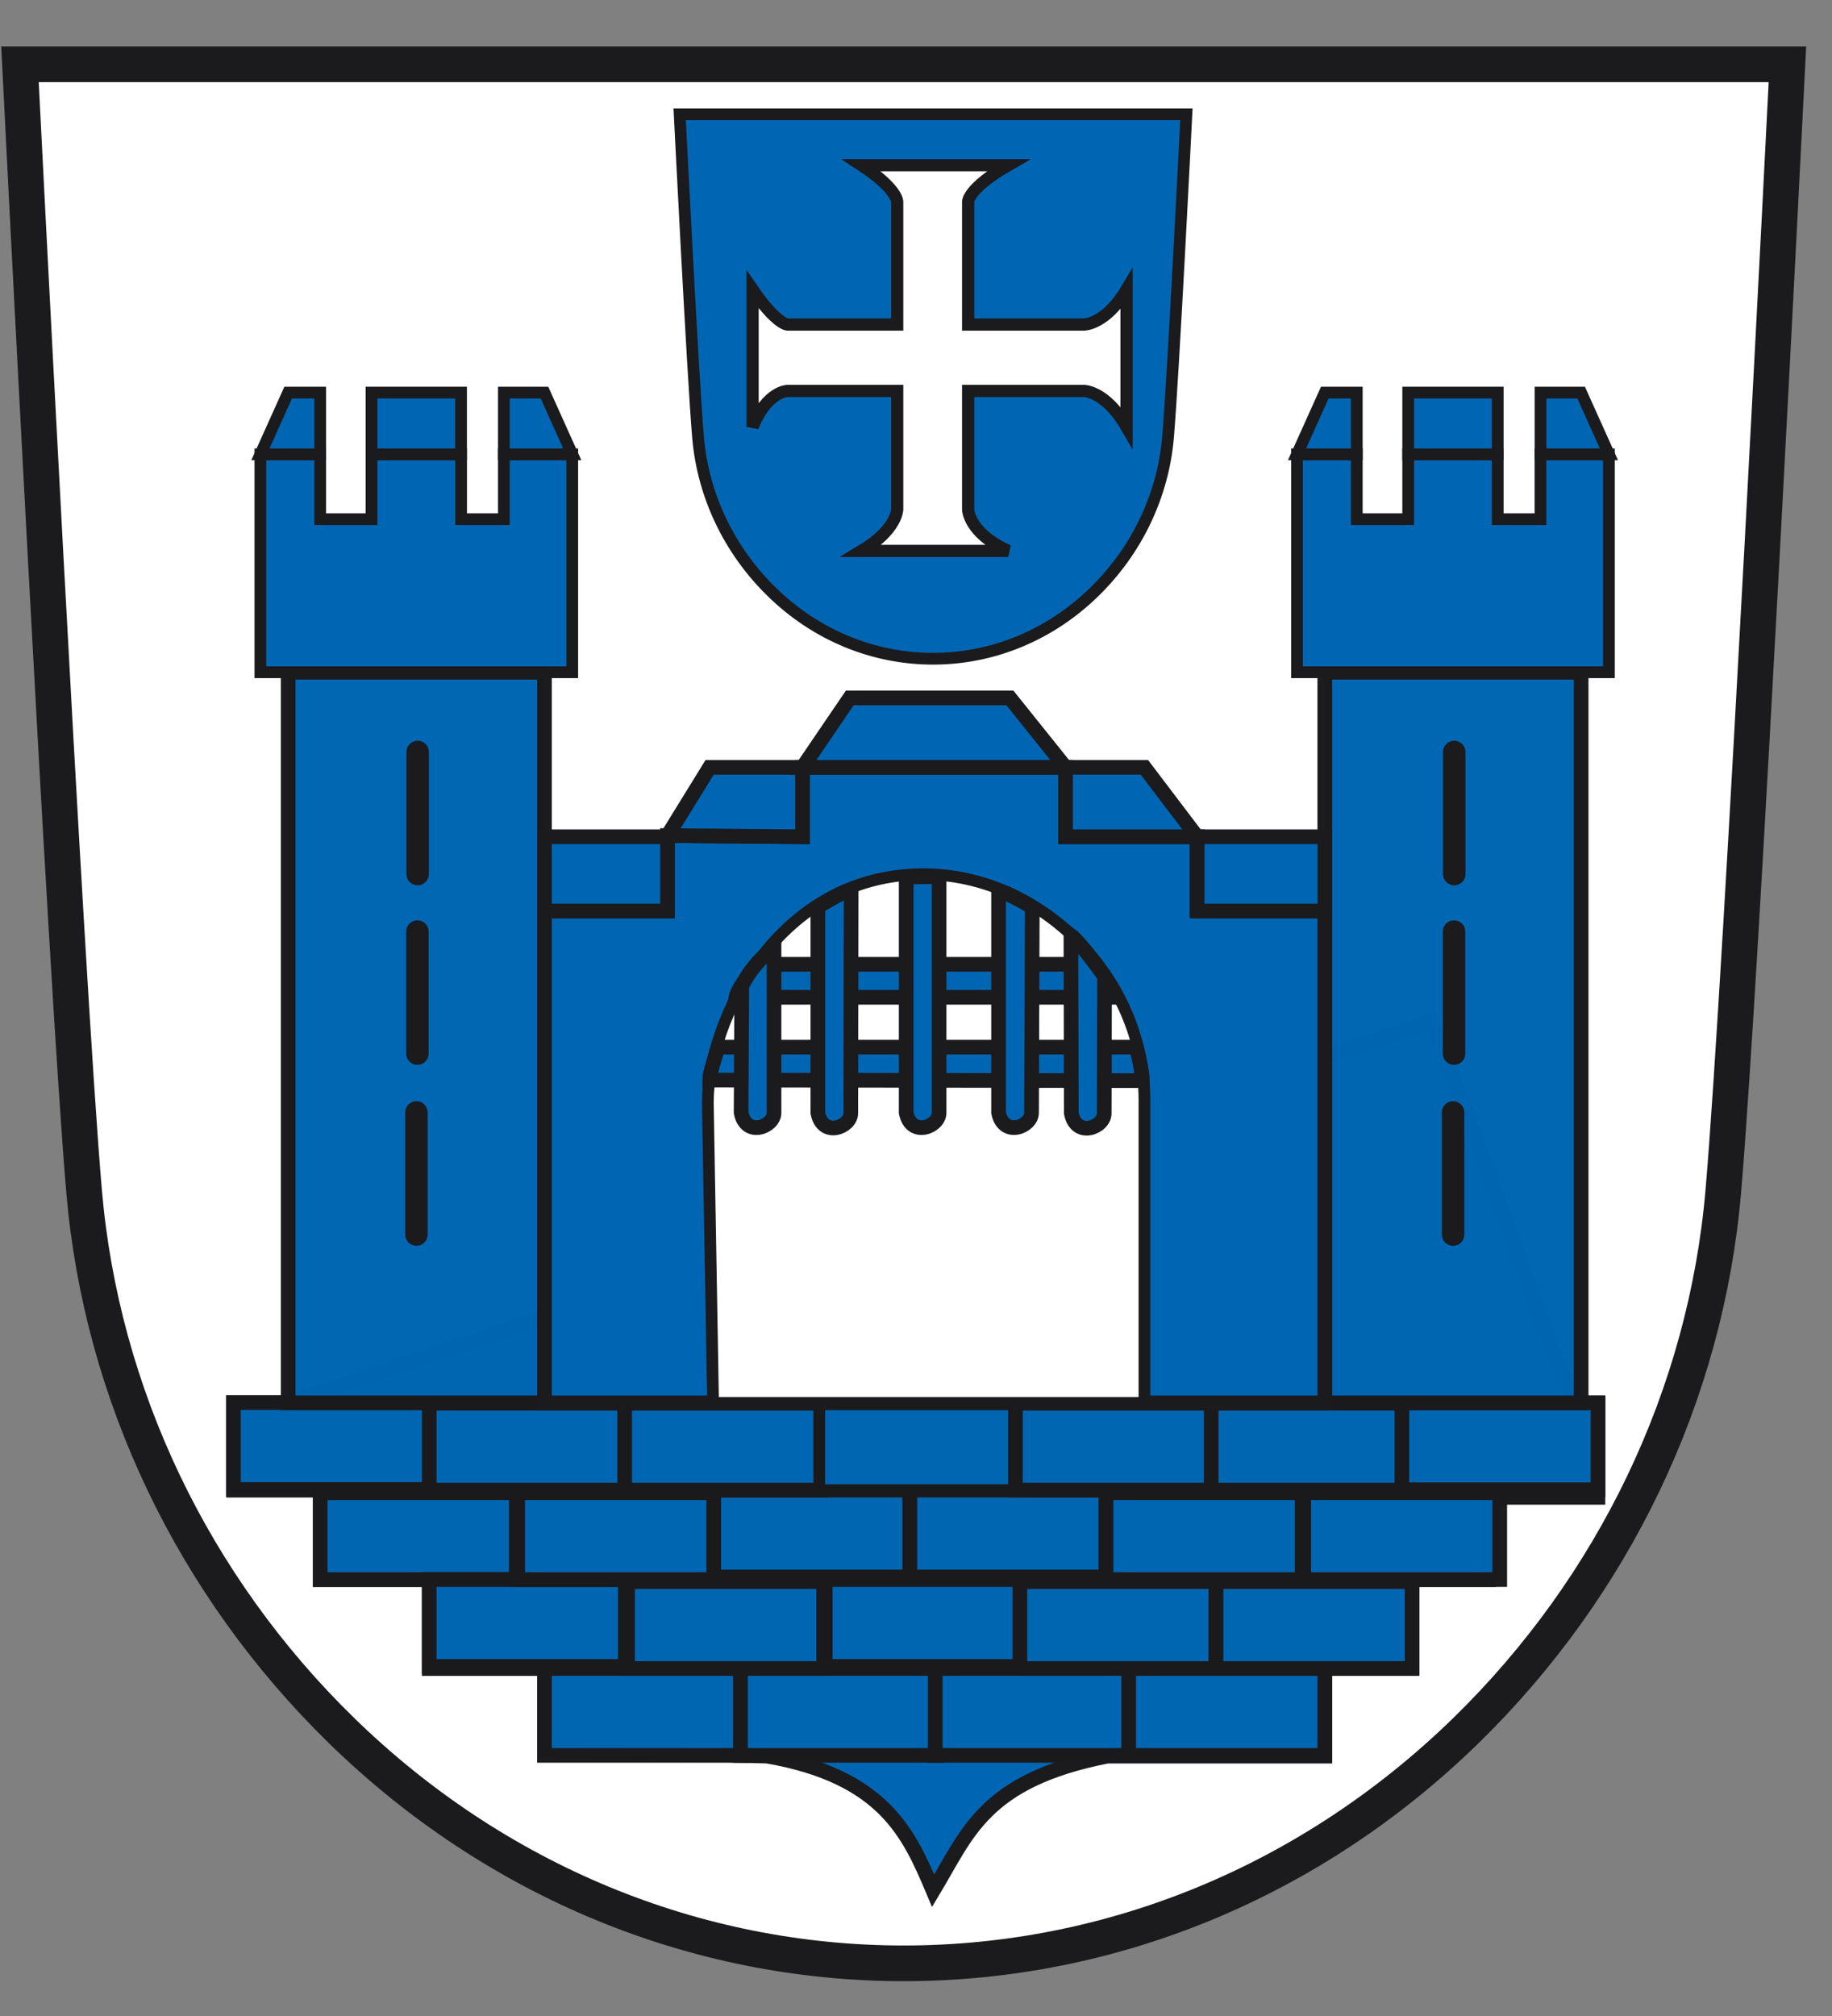
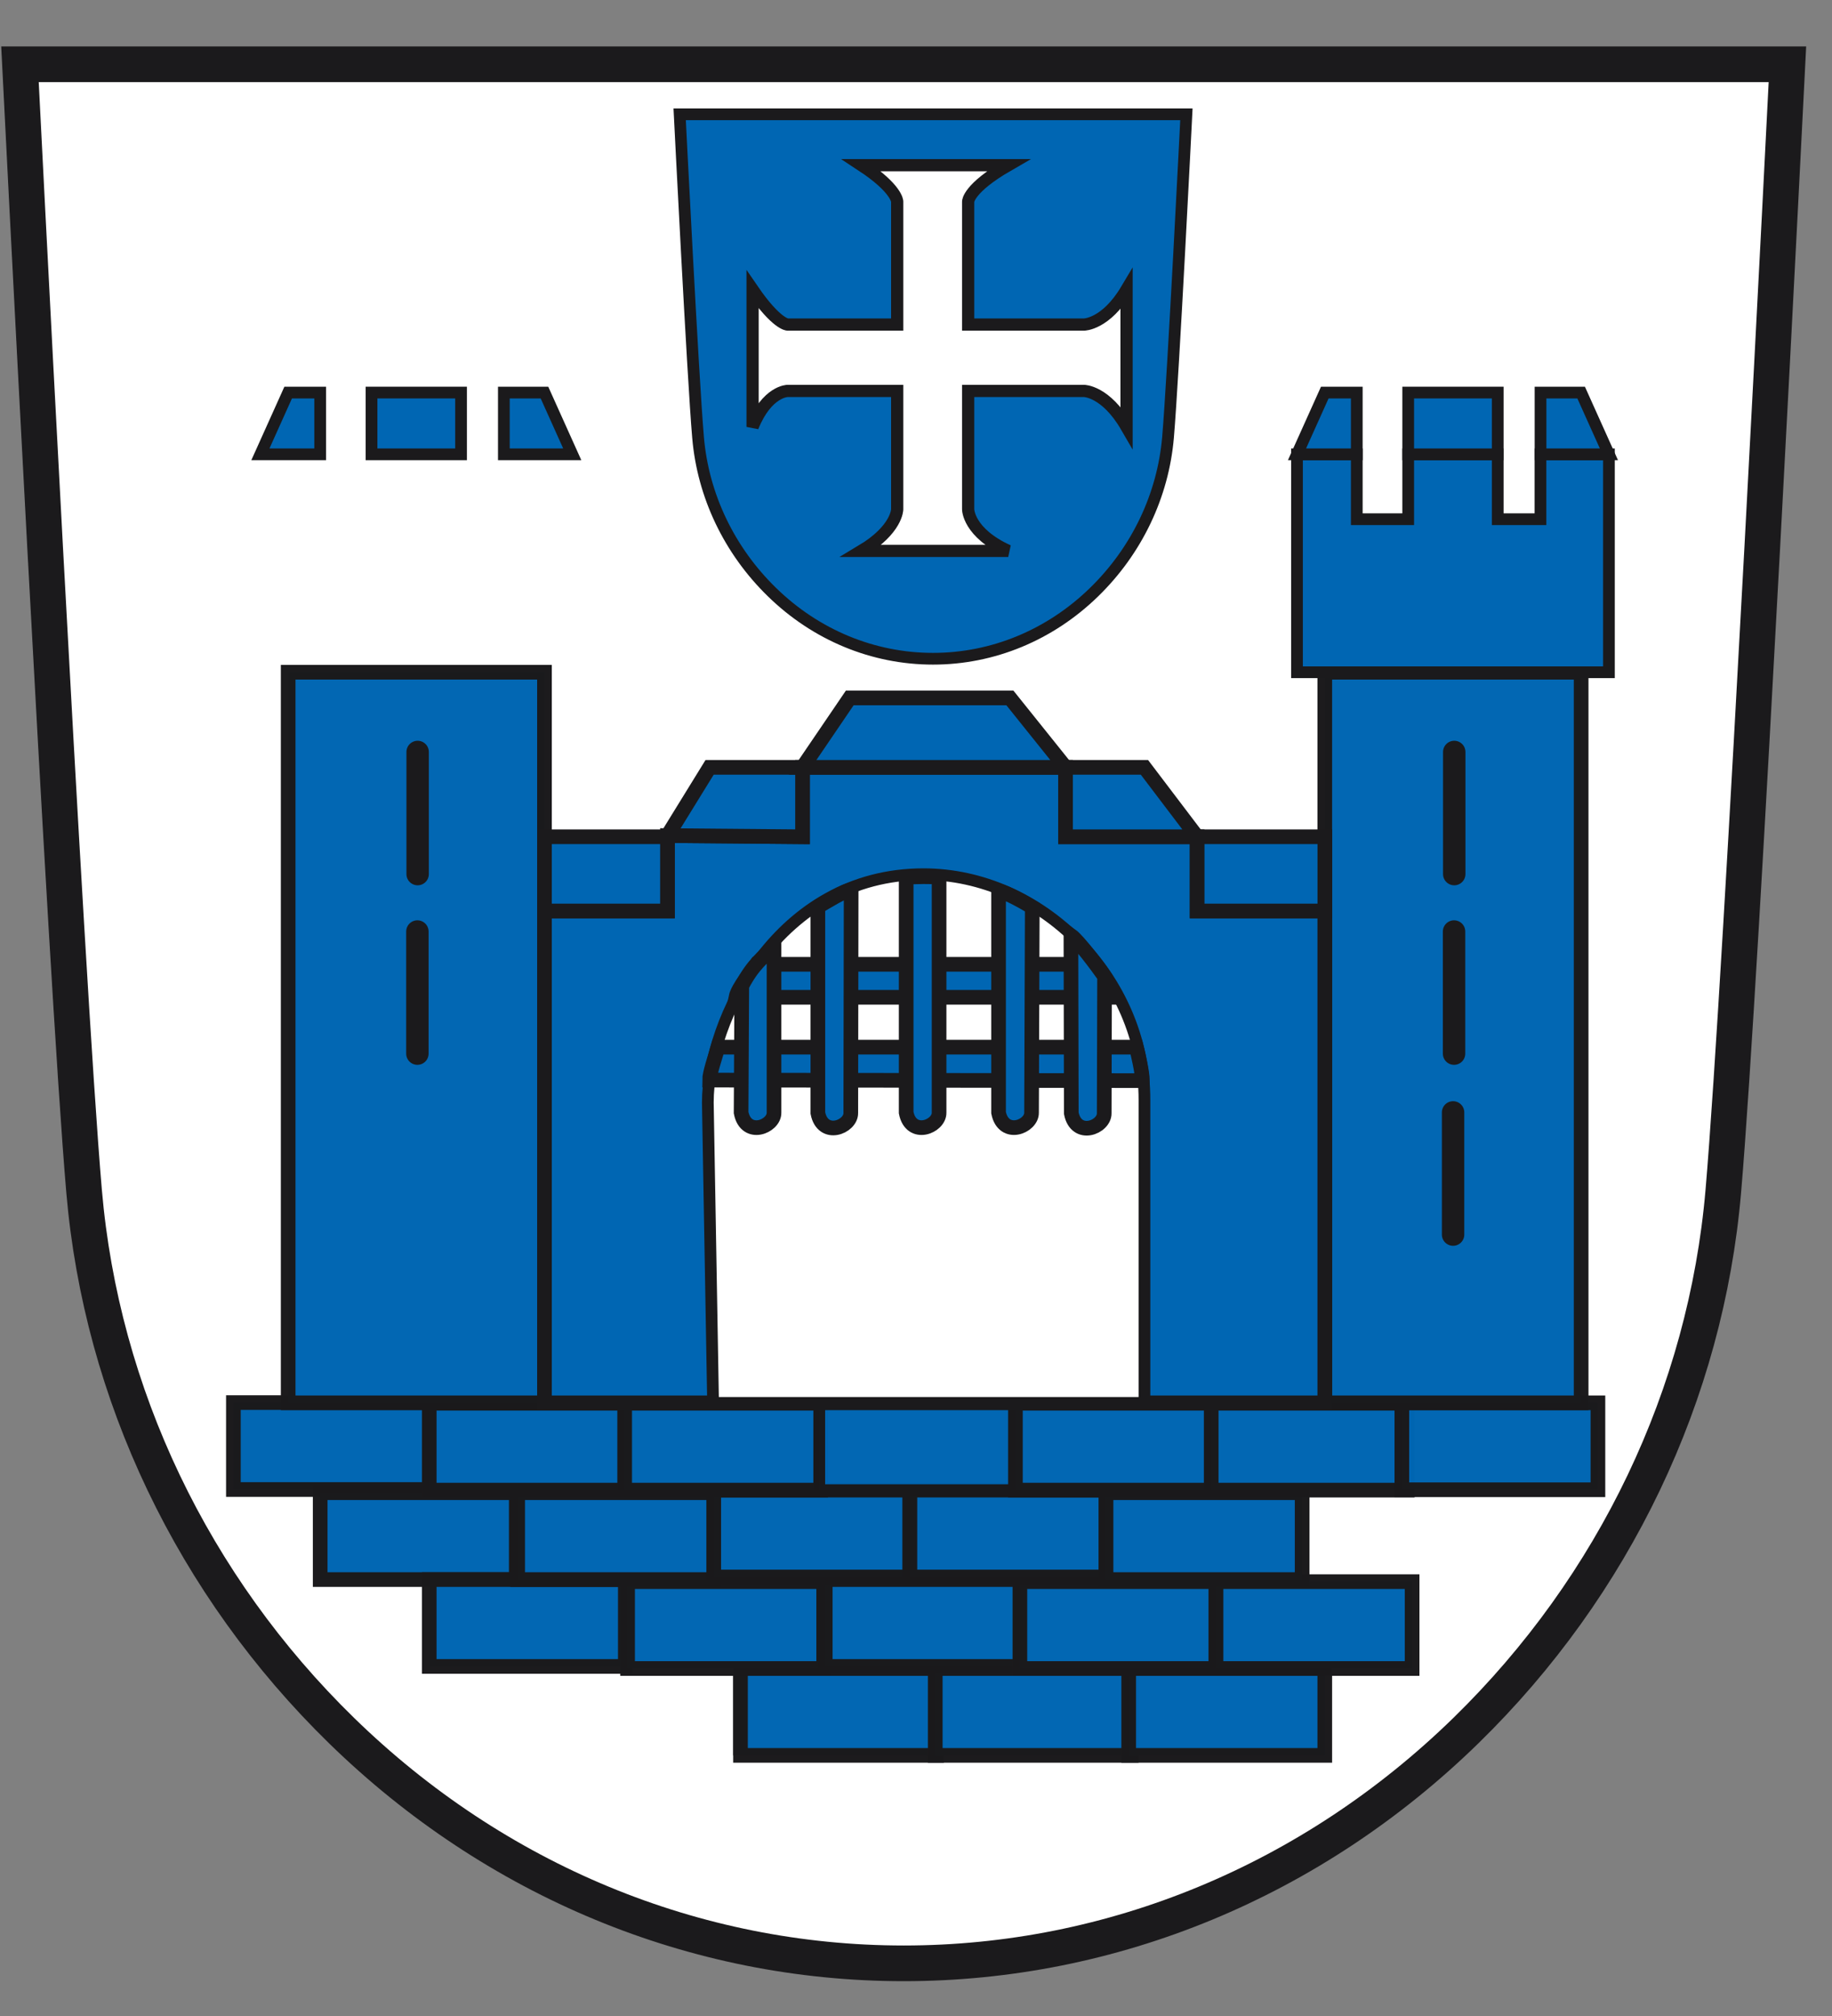
<svg xmlns="http://www.w3.org/2000/svg" width="30" height="33" viewBox="0 0 30 33" fill="none">
  <rect x="0" y="0" width="30" height="33" fill="#808080" stroke="none" />
  <path d="M0.176 1C0.176 1 0.925 15.952 1.225 19.447C1.51 22.768 3.008 25.904 5.443 28.277C7.962 30.733 11.231 32.086 14.647 32.086C18.063 32.086 21.332 30.733 23.851 28.277C26.286 25.904 27.784 22.768 28.069 19.447C28.369 15.952 29.119 1 29.119 1H0.176Z" fill="white" stroke="#1B1A1C" stroke-width="0.271" />
  <path d="M0.327 1.052C0.327 1.052 1.076 16.004 1.377 19.5C1.662 22.82 3.16 25.956 5.595 28.33C8.114 30.786 11.382 32.138 14.799 32.138C18.215 32.138 21.484 30.786 24.003 28.33C26.437 25.956 27.935 22.82 28.22 19.5C28.521 16.004 29.27 1.052 29.27 1.052H0.327Z" fill="white" stroke="#1B1A1C" stroke-width="0.584" />
-   <path fill-rule="evenodd" clip-rule="evenodd" d="M4.719 22.964H3.826V24.393H5.243V25.857H6.084H7.029V27.313H8.916V28.645L12.563 28.746C14.482 29.08 14.889 30.024 15.281 30.951C15.848 30.008 16.112 29.144 18.134 28.746H21.694V27.313H23.069V25.857H24.376V24.51H26.167V22.964H25.746L23.458 16.717L4.719 22.964Z" fill="#0066B3" stroke="#1B1A1C" stroke-width="0.24" />
  <path opacity="0.99" d="M7.033 22.959H3.822V24.382H7.033V22.959Z" fill="#0066B3" stroke="#1B1A1C" stroke-width="0.24" />
  <path opacity="0.99" d="M8.454 24.434H5.243V25.856H8.454V24.434Z" fill="#0066B3" stroke="#1B1A1C" stroke-width="0.24" />
  <path opacity="0.99" d="M10.24 25.856H7.029V27.278H10.24V25.856Z" fill="#0066B3" stroke="#1B1A1C" stroke-width="0.24" />
-   <path opacity="0.99" d="M12.127 27.312H8.916V28.734H12.127V27.312Z" fill="#0066B3" stroke="#1B1A1C" stroke-width="0.24" />
+   <path opacity="0.99" d="M12.127 27.312V28.734H12.127V27.312Z" fill="#0066B3" stroke="#1B1A1C" stroke-width="0.24" />
  <path opacity="0.99" d="M15.337 27.312H12.126V28.734H15.337V27.312Z" fill="#0066B3" stroke="#1B1A1C" stroke-width="0.24" />
  <path opacity="0.99" d="M18.525 27.312H15.315V28.734H18.525V27.312Z" fill="#0066B3" stroke="#1B1A1C" stroke-width="0.24" />
  <path opacity="0.99" d="M21.694 27.312H18.483V28.734H21.694V27.312Z" fill="#0066B3" stroke="#1B1A1C" stroke-width="0.24" />
  <path opacity="0.99" d="M13.488 25.89H10.277V27.312H13.488V25.89Z" fill="#0066B3" stroke="#1B1A1C" stroke-width="0.24" />
  <path opacity="0.99" d="M16.724 25.856H13.514V27.278H16.724V25.856Z" fill="#0066B3" stroke="#1B1A1C" stroke-width="0.24" />
  <path opacity="0.99" d="M19.912 25.89H16.701V27.312H19.912V25.89Z" fill="#0066B3" stroke="#1B1A1C" stroke-width="0.24" />
  <path opacity="0.99" d="M23.124 25.89H19.913V27.312H23.124V25.89Z" fill="#0066B3" stroke="#1B1A1C" stroke-width="0.24" />
  <path opacity="0.99" d="M11.687 24.434H8.477V25.856H11.687V24.434Z" fill="#0066B3" stroke="#1B1A1C" stroke-width="0.24" />
  <path opacity="0.99" d="M14.899 24.392H11.688V25.814H14.899V24.392Z" fill="#0066B3" stroke="#1B1A1C" stroke-width="0.24" />
  <path opacity="0.99" d="M18.111 24.392H14.9V25.814H18.111V24.392Z" fill="#0066B3" stroke="#1B1A1C" stroke-width="0.24" />
  <path opacity="0.99" d="M21.323 24.434H18.112V25.856H21.323V24.434Z" fill="#0066B3" stroke="#1B1A1C" stroke-width="0.24" />
-   <path opacity="0.99" d="M24.559 24.434H21.349V25.856H24.559V24.434Z" fill="#0066B3" stroke="#1B1A1C" stroke-width="0.24" />
  <path opacity="0.99" d="M10.24 22.97H7.029V24.392H10.24V22.97Z" fill="#0066B3" stroke="#1B1A1C" stroke-width="0.24" />
  <path opacity="0.99" d="M13.439 22.97H10.229V24.392H13.439V22.97Z" fill="#0066B3" stroke="#1B1A1C" stroke-width="0.24" />
  <path opacity="0.99" d="M16.627 22.97H13.416V24.392H16.627V22.97Z" fill="#0066B3" stroke="#1B1A1C" stroke-width="0.192" />
  <path opacity="0.99" d="M19.839 22.97H16.628V24.392H19.839V22.97Z" fill="#0066B3" stroke="#1B1A1C" stroke-width="0.24" />
  <path opacity="0.99" d="M23.045 22.97H19.834V24.392H23.045V22.97Z" fill="#0066B3" stroke="#1B1A1C" stroke-width="0.24" />
  <path opacity="0.99" d="M26.167 22.963H22.956V24.386H26.167V22.963Z" fill="#0066B3" stroke="#1B1A1C" stroke-width="0.24" />
  <path opacity="0.99" d="M8.916 11.004H4.719V22.963H8.916V11.004Z" fill="#0066B3" stroke="#1B1A1C" stroke-width="0.24" />
  <path d="M6.839 12.309V14.308" stroke="#1B1A1C" stroke-width="0.367" stroke-linecap="round" />
  <path d="M6.835 15.248V17.247" stroke="#1B1A1C" stroke-width="0.367" stroke-linecap="round" />
-   <path d="M6.819 18.209V20.209" stroke="#1B1A1C" stroke-width="0.367" stroke-linecap="round" />
-   <path fill-rule="evenodd" clip-rule="evenodd" d="M4.264 7.437H5.243V8.499H6.084V7.437H7.551V8.499H8.251V7.437H9.371V11.004H4.264V7.437Z" fill="#0066B3" stroke="#1B1A1C" stroke-width="0.192" />
  <path fill-rule="evenodd" clip-rule="evenodd" d="M5.243 6.426V7.437H4.264L4.719 6.426H5.243Z" fill="#0066B3" stroke="#1B1A1C" stroke-width="0.192" />
  <path fill-rule="evenodd" clip-rule="evenodd" d="M6.084 6.426V7.437H7.55V6.426H6.084Z" fill="#0066B3" stroke="#1B1A1C" stroke-width="0.192" />
  <path fill-rule="evenodd" clip-rule="evenodd" d="M8.251 6.426V7.437H9.371L8.916 6.426H8.251Z" fill="#0066B3" stroke="#1B1A1C" stroke-width="0.192" />
  <path opacity="0.99" d="M25.892 11.004H21.694V22.963H25.892V11.004Z" fill="#0066B3" stroke="#1B1A1C" stroke-width="0.24" />
  <path d="M23.814 12.309V14.308" stroke="#1B1A1C" stroke-width="0.367" stroke-linecap="round" />
  <path d="M23.811 15.248V17.247" stroke="#1B1A1C" stroke-width="0.367" stroke-linecap="round" />
  <path d="M23.795 18.209V20.209" stroke="#1B1A1C" stroke-width="0.367" stroke-linecap="round" />
  <path fill-rule="evenodd" clip-rule="evenodd" d="M21.239 7.437H22.218V8.499H23.06V7.437H24.526V8.499H25.226V7.437H26.347V11.004H21.239V7.437Z" fill="#0066B3" stroke="#1B1A1C" stroke-width="0.192" />
  <path fill-rule="evenodd" clip-rule="evenodd" d="M22.218 6.426V7.437H21.239L21.694 6.426H22.218Z" fill="#0066B3" stroke="#1B1A1C" stroke-width="0.192" />
  <path fill-rule="evenodd" clip-rule="evenodd" d="M23.06 6.426V7.437H24.526V6.426H23.06Z" fill="#0066B3" stroke="#1B1A1C" stroke-width="0.192" />
  <path fill-rule="evenodd" clip-rule="evenodd" d="M25.227 6.426V7.437H26.347L25.892 6.426H25.227Z" fill="#0066B3" stroke="#1B1A1C" stroke-width="0.192" />
  <path fill-rule="evenodd" clip-rule="evenodd" d="M8.916 14.912H10.93V13.678L13.142 13.697V12.561H17.449V13.697H19.603V14.912H21.694V22.963H8.916V14.912Z" fill="#0066B3" stroke="#1B1A1C" stroke-width="0.24" />
  <path fill-rule="evenodd" clip-rule="evenodd" d="M15.123 14.31C12.738 14.31 11.591 16.7 11.591 18.047L11.677 22.964H18.741V18.002C18.741 15.996 17.038 14.31 15.123 14.31Z" fill="white" stroke="#1B1A1C" stroke-width="0.192" />
  <path fill-rule="evenodd" clip-rule="evenodd" d="M8.916 13.697H10.93V14.912H8.916V13.697Z" fill="#0066B3" stroke="#1B1A1C" stroke-width="0.24" />
  <path fill-rule="evenodd" clip-rule="evenodd" d="M10.931 13.678L11.62 12.561H13.142V13.697L10.931 13.678Z" fill="#0066B3" stroke="#1B1A1C" stroke-width="0.24" />
  <path fill-rule="evenodd" clip-rule="evenodd" d="M13.142 12.561L13.915 11.425H16.538L17.449 12.561H13.142Z" fill="#0066B3" stroke="#1B1A1C" stroke-width="0.24" />
  <path fill-rule="evenodd" clip-rule="evenodd" d="M17.449 12.561H18.741L19.603 13.697H17.449V12.561Z" fill="#0066B3" stroke="#1B1A1C" stroke-width="0.24" />
  <path fill-rule="evenodd" clip-rule="evenodd" d="M19.604 13.697H21.695V14.912H19.604V13.697Z" fill="#0066B3" stroke="#1B1A1C" stroke-width="0.24" />
  <path fill-rule="evenodd" clip-rule="evenodd" d="M11.62 17.68C11.619 17.569 11.711 17.302 11.758 17.141H18.608C18.634 17.245 18.707 17.547 18.707 17.689L11.62 17.68Z" fill="#0066B3" stroke="#1B1A1C" stroke-width="0.24" />
  <path fill-rule="evenodd" clip-rule="evenodd" d="M12.051 16.325C12.084 16.162 12.323 15.884 12.389 15.785H17.932C18.002 15.825 18.311 16.341 18.279 16.325H12.051Z" fill="#0066B3" stroke="#1B1A1C" stroke-width="0.24" />
  <path fill-rule="evenodd" clip-rule="evenodd" d="M12.675 18.213C12.68 18.442 12.217 18.626 12.136 18.213L12.147 16.139C12.332 15.781 12.499 15.675 12.675 15.485V18.213Z" fill="#0066B3" stroke="#1B1A1C" stroke-width="0.24" />
  <path fill-rule="evenodd" clip-rule="evenodd" d="M13.932 18.219C13.937 18.448 13.474 18.631 13.393 18.219V14.844C13.494 14.783 13.841 14.569 13.938 14.567L13.932 18.219Z" fill="#0066B3" stroke="#1B1A1C" stroke-width="0.24" />
  <path fill-rule="evenodd" clip-rule="evenodd" d="M15.378 18.213C15.383 18.442 14.92 18.626 14.839 18.213V14.361C14.983 14.35 15.261 14.344 15.378 14.361V18.213Z" fill="#0066B3" stroke="#1B1A1C" stroke-width="0.24" />
  <path fill-rule="evenodd" clip-rule="evenodd" d="M16.892 18.213C16.897 18.442 16.434 18.625 16.352 18.213V14.578C16.509 14.624 16.735 14.749 16.904 14.851L16.892 18.213Z" fill="#0066B3" stroke="#1B1A1C" stroke-width="0.24" />
  <path fill-rule="evenodd" clip-rule="evenodd" d="M18.082 18.223C18.087 18.452 17.625 18.635 17.543 18.223L17.537 15.311C17.658 15.398 17.96 15.801 18.088 15.984L18.082 18.223Z" fill="#0066B3" stroke="#1B1A1C" stroke-width="0.24" />
  <path d="M11.13 1.871C11.13 1.871 11.345 6.158 11.431 7.16C11.512 8.112 11.942 9.011 12.64 9.691C13.362 10.396 14.299 10.783 15.279 10.783C16.258 10.783 17.195 10.396 17.918 9.691C18.616 9.011 19.045 8.112 19.127 7.16C19.213 6.158 19.428 1.871 19.428 1.871H11.13Z" fill="#0066B3" stroke="#1B1A1C" stroke-width="0.192" />
  <path fill-rule="evenodd" clip-rule="evenodd" d="M16.51 2.704C15.854 3.082 15.854 3.299 15.854 3.299V5.313H17.75C17.75 5.313 18.107 5.313 18.448 4.74V6.988C18.107 6.399 17.75 6.399 17.75 6.399H15.854V8.337C15.854 8.337 15.854 8.719 16.51 9.018H14.107C14.692 8.668 14.692 8.337 14.692 8.337V6.399H12.898C12.898 6.399 12.562 6.399 12.324 6.988V4.74C12.717 5.313 12.898 5.313 12.898 5.313H14.692V3.299C14.692 3.299 14.692 3.088 14.107 2.704H16.51Z" fill="white" stroke="#1B1A1C" stroke-width="0.2" />
</svg>